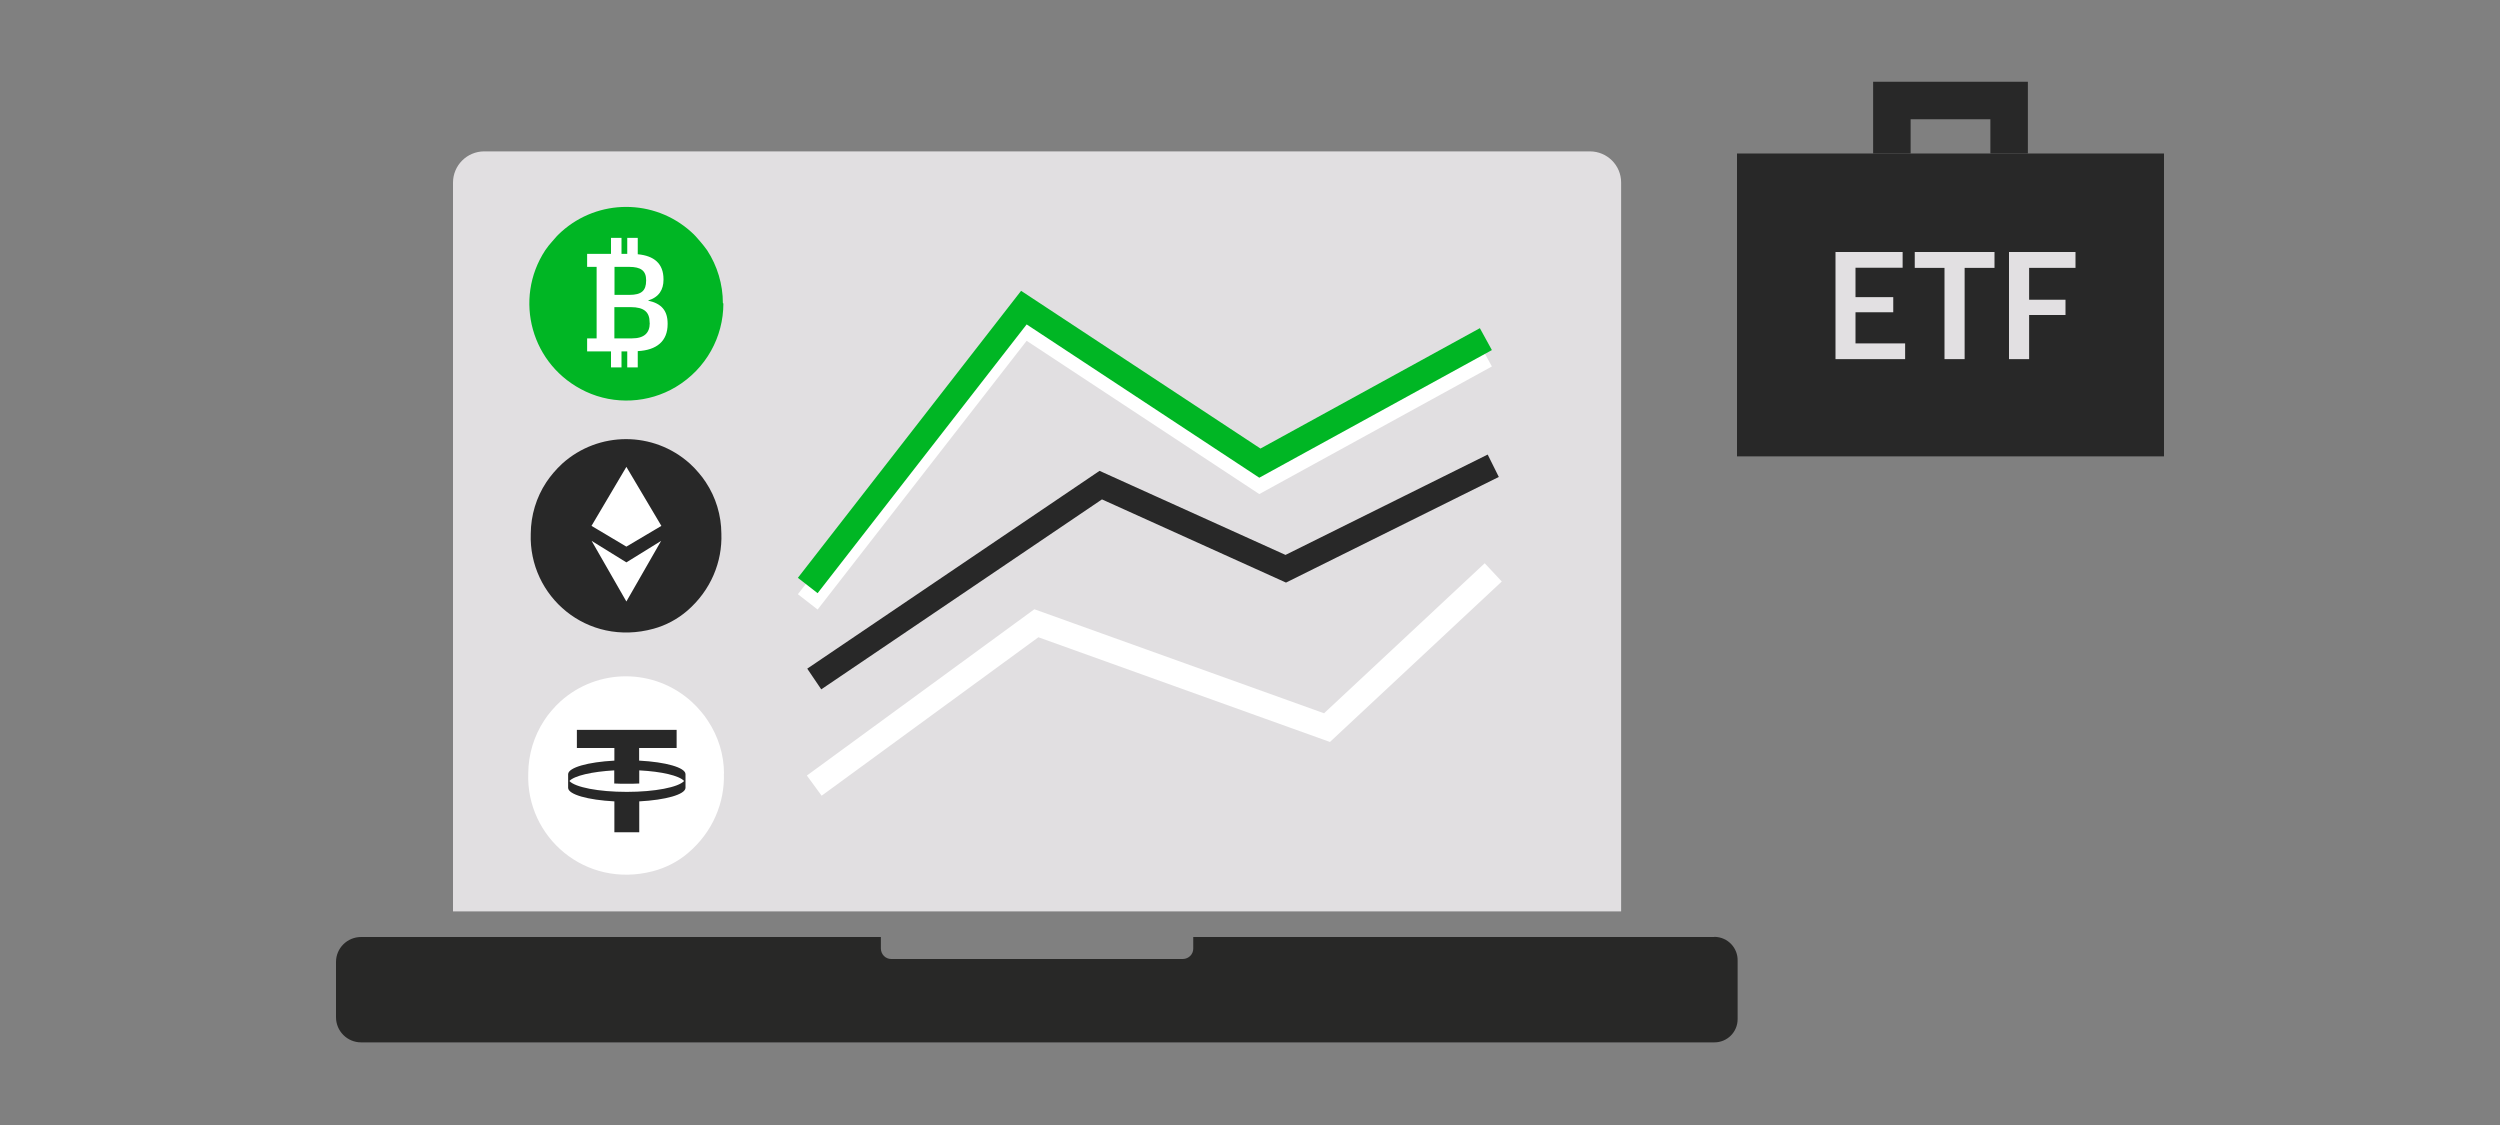
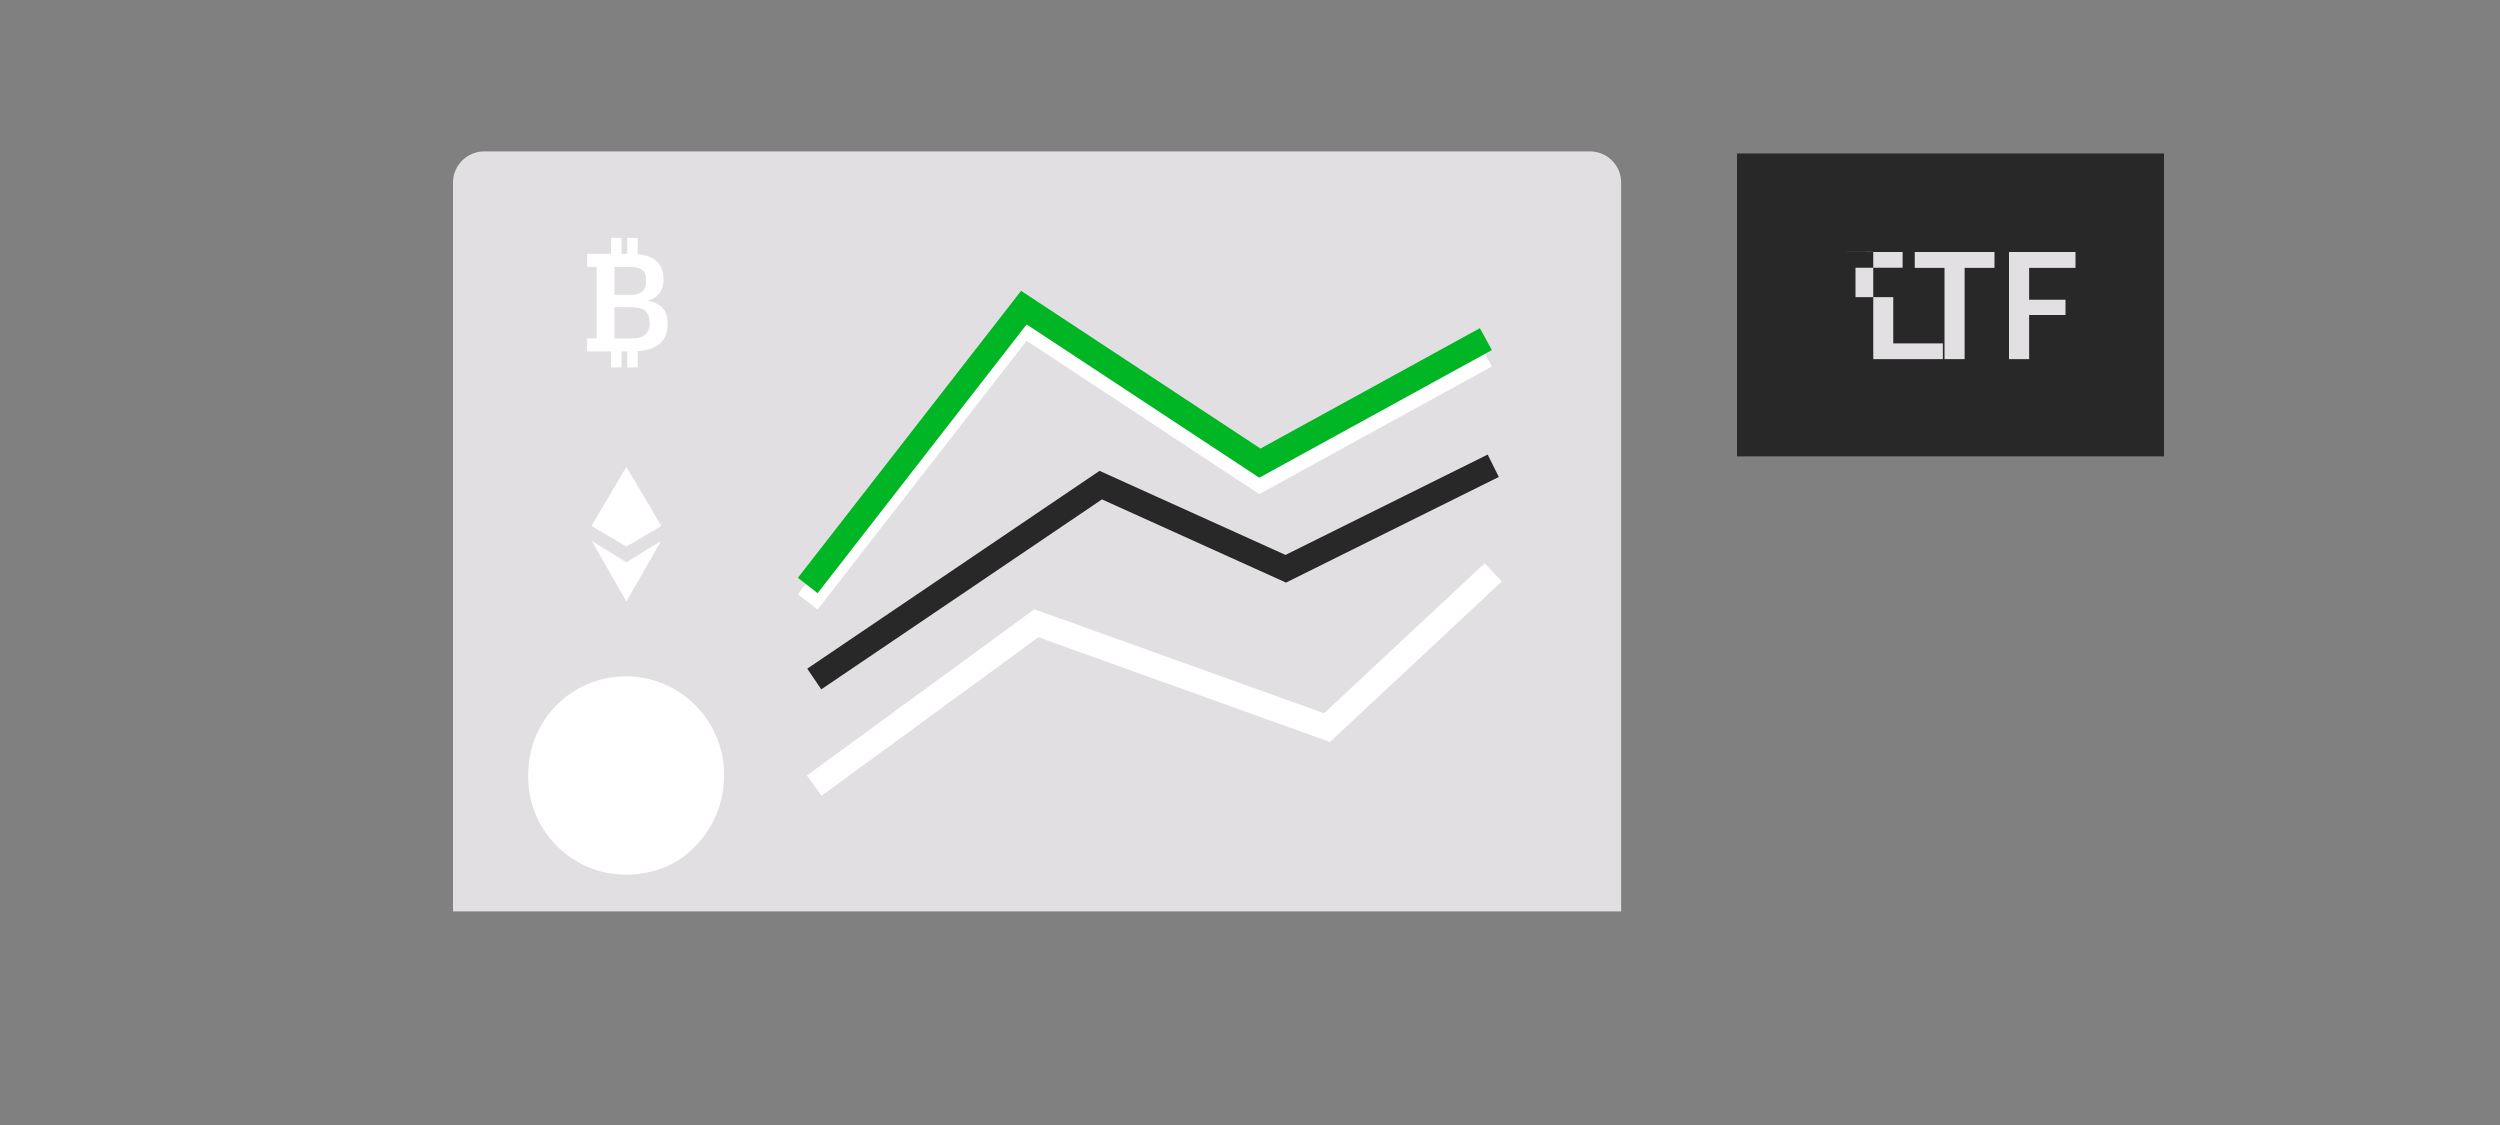
<svg xmlns="http://www.w3.org/2000/svg" id="LINE_ART_STROKE" viewBox="0 0 200 90">
  <rect x="0" y="0" width="200" height="90" fill="#808080" stroke="none" />
  <defs>
    <style>.cls-1{stroke-width:3px;}.cls-1,.cls-2,.cls-3,.cls-4{fill:none;stroke-miterlimit:10;}.cls-1,.cls-3{stroke:#282828;}.cls-2{stroke:#00b624;}.cls-2,.cls-3,.cls-4{stroke-width:2px;}.cls-4{stroke:#fff;}.cls-5{fill-rule:evenodd;}.cls-5,.cls-6{fill:#282828;}.cls-5,.cls-6,.cls-7,.cls-8,.cls-9,.cls-10,.cls-11{stroke-width:0px;}.cls-7{fill:#282827;}.cls-8{fill:#e2e0e2;}.cls-9{fill:#e1dfe1;}.cls-10{fill:#fff;}.cls-11{fill:#00b624;}</style>
  </defs>
  <rect class="cls-6" x="138.96" y="12.28" width="34.16" height="24.23" />
-   <polyline class="cls-1" points="151.35 12.28 151.35 8.04 160.73 8.04 160.73 12.28" />
-   <path class="cls-8" d="m146.85,20.16h5.36v1.26h-3.77v2.35h3.02v1.21h-3.02v2.49h3.97v1.26h-5.57v-8.58Z" />
+   <path class="cls-8" d="m146.85,20.16h5.36v1.26h-3.77v2.35h3.02v1.21v2.49h3.97v1.26h-5.57v-8.58Z" />
  <path class="cls-8" d="m155.57,21.43h-2.39v-1.27h6.38v1.27h-2.39v7.3h-1.61v-7.3Z" />
  <path class="cls-8" d="m160.73,20.16h5.31v1.27h-3.71v2.55h2.91v1.22h-2.91v3.53h-1.61v-8.58Z" />
  <path class="cls-9" d="m129.69,72.91H36.24V14.61c0-1.38,1.12-2.5,2.5-2.5h88.45c1.38,0,2.5,1.11,2.5,2.49,0,0,0,.01,0,.02v58.3Z" />
-   <path class="cls-7" d="m137.15,74.96h-41.69v.93c0,.46-.37.82-.83.83h-23.33c-.46,0-.82-.37-.83-.83v-.93H28.89c-1.11,0-2.01.89-2.01,2v4.42c0,1.11.9,2.01,2.01,2.01h108.26c1.03,0,1.86-.83,1.86-1.86v-4.66c.03-1.03-.78-1.89-1.81-1.92-.02,0-.04,0-.06,0Z" />
  <polyline class="cls-4" points="64.62 48.15 81.91 25.92 100.79 38.36 118.87 28.44" />
  <polyline class="cls-3" points="65.14 54.32 88.06 38.81 102.86 45.5 119.46 37.26" />
  <polyline class="cls-4" points="65.14 62.85 82.91 49.86 106.16 58.21 119.46 45.79" />
  <polyline class="cls-2" points="64.62 46.84 81.91 24.61 100.79 37.05 118.87 27.13" />
-   <path class="cls-11" d="m57.83,24.25c0-1.5-.44-2.97-1.26-4.23-.18-.25-.37-.49-.57-.72-.22-.27-.46-.53-.72-.76-2.95-2.65-7.42-2.65-10.37,0-.26.23-.5.49-.72.76-.21.23-.4.47-.57.72-2.56,3.9-1.15,9.25,3.25,11.31,2.29,1.07,5.02.93,7.19-.37,2.44-1.46,3.81-4.02,3.81-6.68" />
  <path class="cls-10" d="m51.85,24.04c.88-.27,1.23-.88,1.23-1.66v-.04c0-1.26-.76-1.88-2.06-2v-1.31h-.84v1.28h-.46v-1.28h-.84v1.28h-1.91v1.04h.76v5.72h-.76v1.04h1.91v1.28h.84v-1.28h.46v1.28h.84v-1.3c1.52-.08,2.39-.8,2.39-2.16v-.04c0-1.04-.49-1.61-1.56-1.84Zm-.16-1.63v.04c0,.8-.37,1.14-1.33,1.14h-1.2v-2.24h1.18c.93,0,1.35.31,1.35,1.06Zm.29,3.43c0,.8-.45,1.23-1.42,1.23h-1.41v-2.5h1.31c1.07,0,1.51.4,1.51,1.22v.04Z" />
  <path class="cls-10" d="m57.92,61.89c0-1.51-.46-2.98-1.29-4.23-.17-.27-.36-.52-.57-.76-.23-.28-.48-.53-.74-.77-2.97-2.69-7.49-2.7-10.47-.03-.27.24-.51.5-.74.77-.21.24-.4.49-.57.76-.83,1.26-1.27,2.73-1.28,4.23-.19,5.1,4.55,9.24,9.96,7.84,1.03-.27,2-.76,2.81-1.45,2-1.69,2.96-4.06,2.88-6.39" />
-   <path class="cls-5" d="m51.13,60.85v-1.01h3v-1.45h-7.98v1.45h3v1.01c-2.1.11-3.68.55-3.7,1.08v1.1c.01.53,1.59.97,3.7,1.08v2.47h1.99v-2.47c2.1-.11,3.68-.55,3.7-1.08v-1.1c-.01-.53-1.59-.97-3.7-1.08Zm-1,2.5c-2.25,0-4.12-.37-4.58-.87.39-.42,1.8-.75,3.59-.85v1.05c.32.02.65.02,1,.02s.67,0,1-.02v-1.05c1.79.09,3.2.42,3.59.85-.46.5-2.34.87-4.58.87Z" />
-   <path class="cls-6" d="m57.71,42.69c-.01-1.47-.44-2.9-1.25-4.12-.17-.26-.36-.51-.56-.74-.22-.27-.47-.52-.72-.75-2.9-2.6-7.29-2.6-10.19,0-.26.24-.5.49-.72.75-.2.24-.39.48-.56.74-.81,1.22-1.24,2.66-1.25,4.12-.18,5.01,4.5,9.07,9.82,7.61.99-.27,1.92-.77,2.7-1.44,1.9-1.65,2.81-3.92,2.73-6.17" />
  <polygon class="cls-10" points="47.33 43.27 50.11 48.12 52.89 43.27 50.11 44.99 47.33 43.27" />
  <polygon class="cls-10" points="52.91 42.07 50.11 37.35 47.32 42.07 50.11 43.73 52.91 42.07" />
</svg>